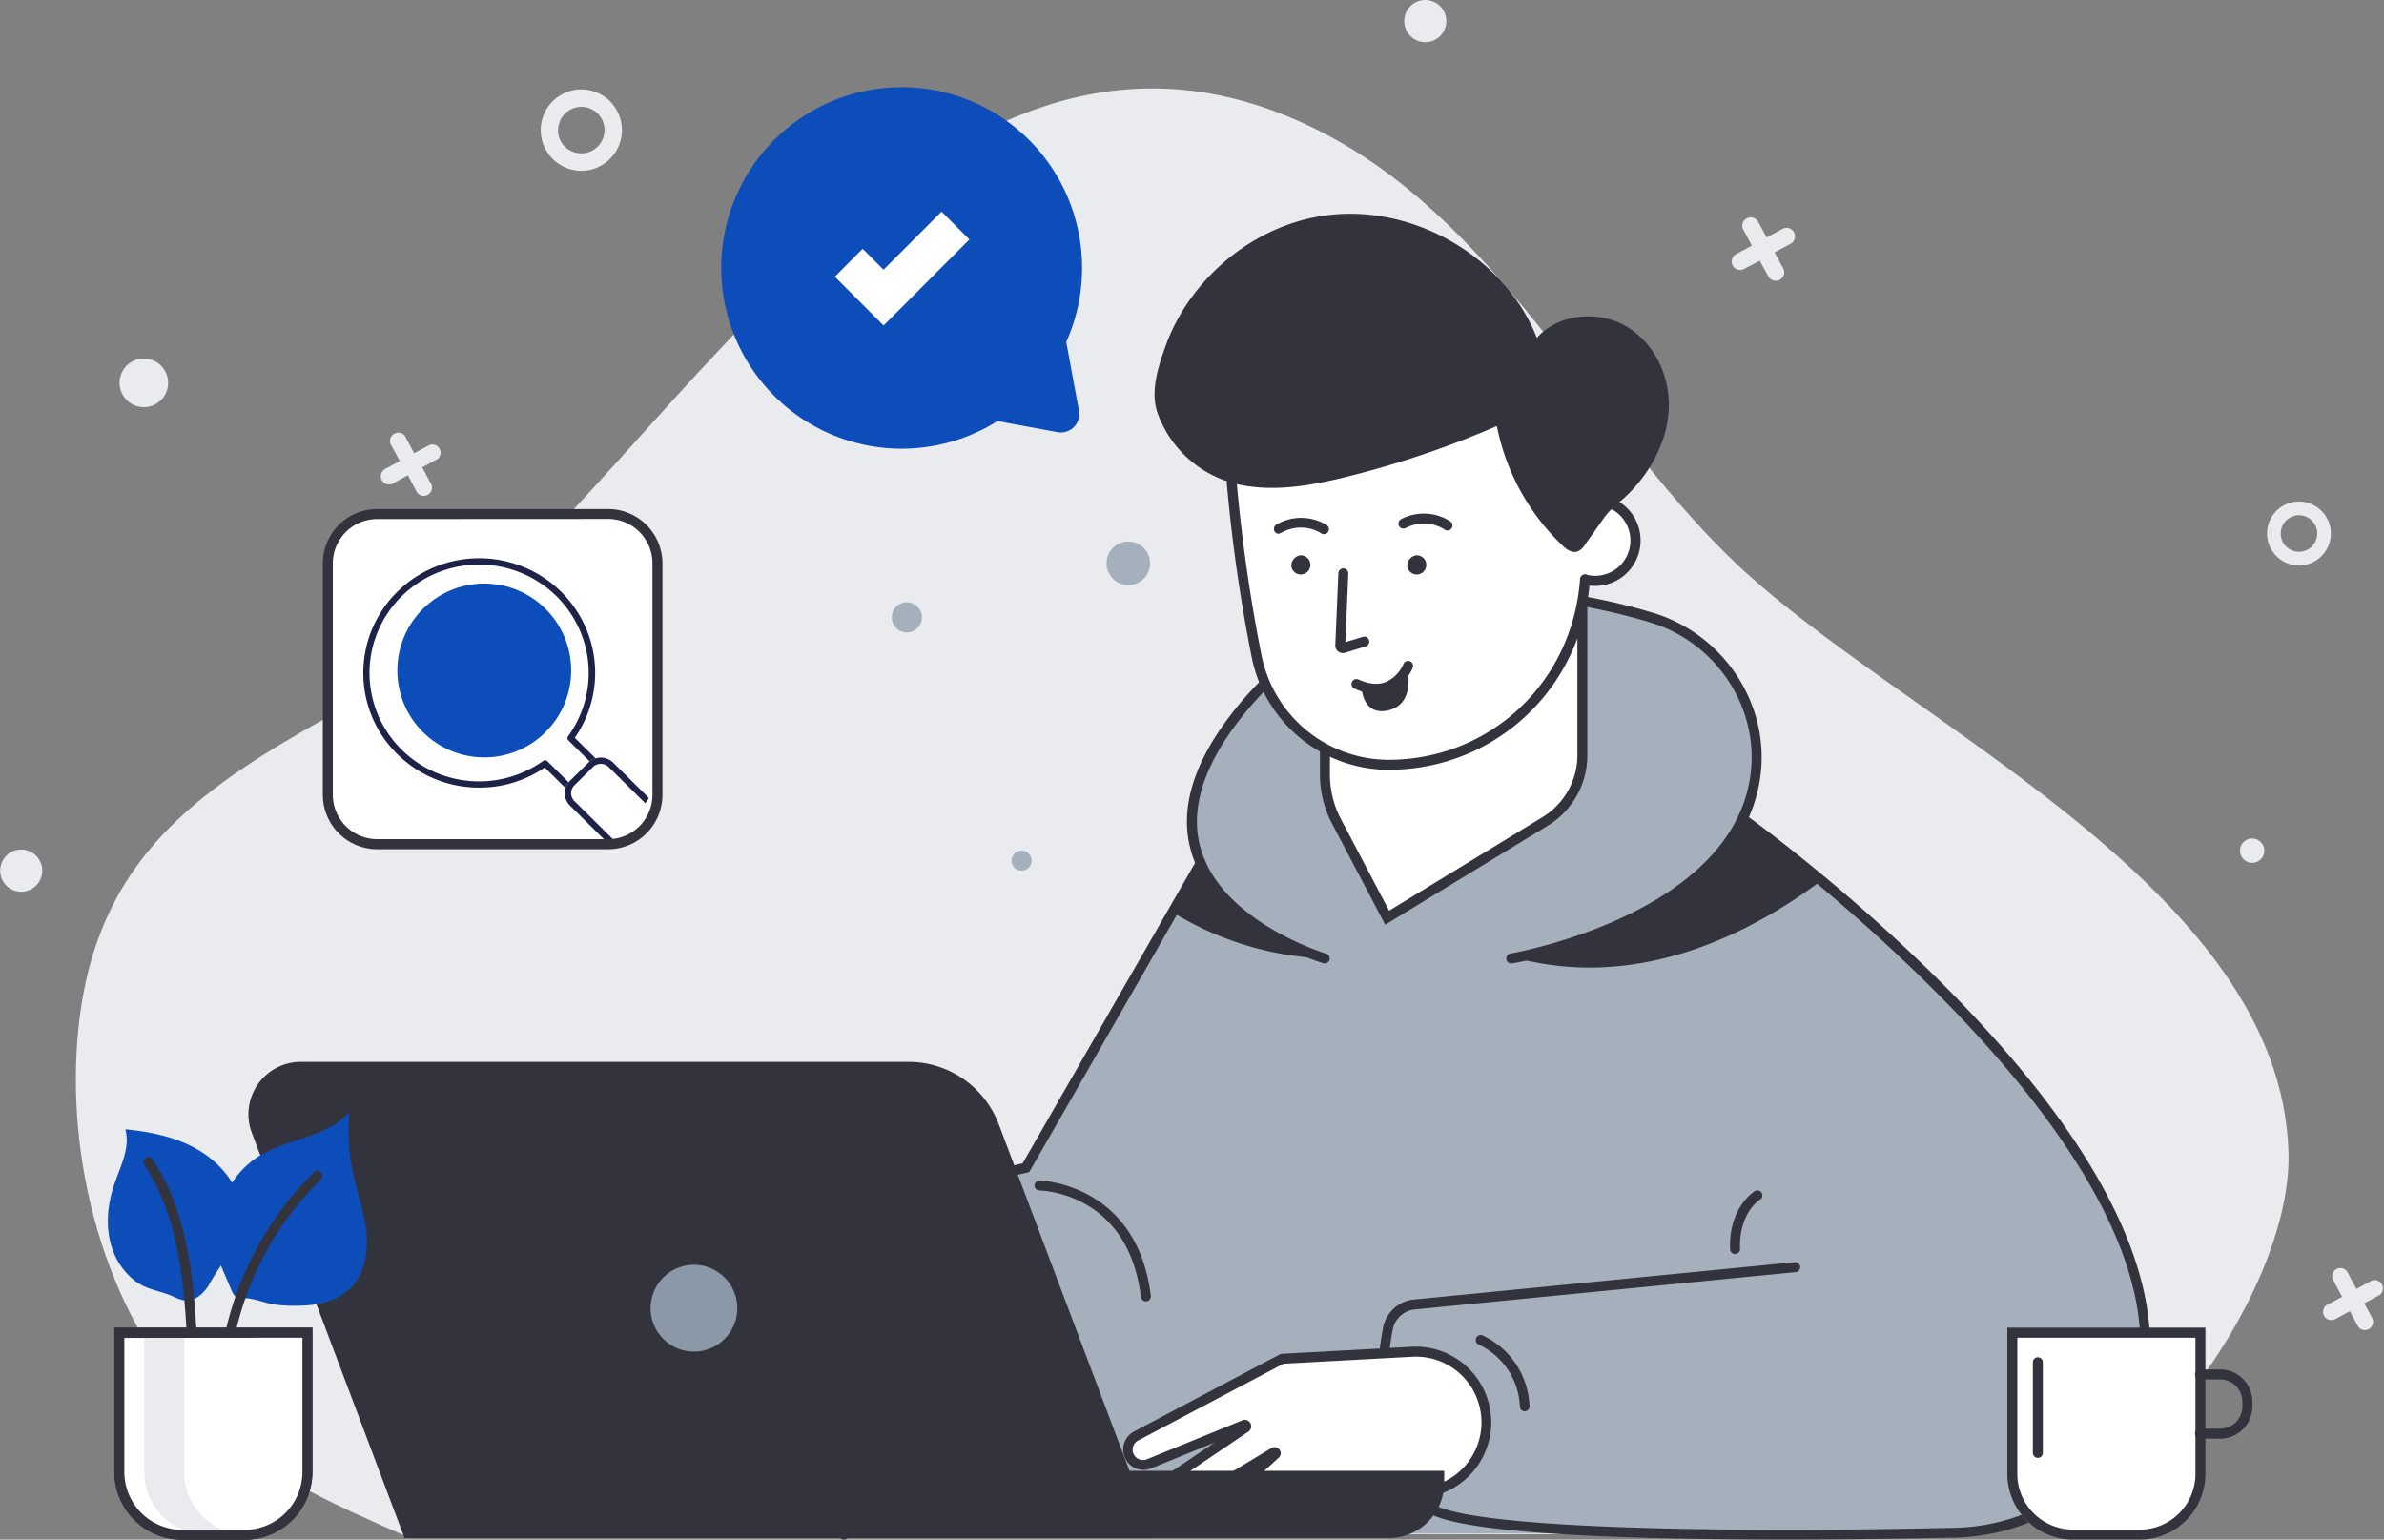
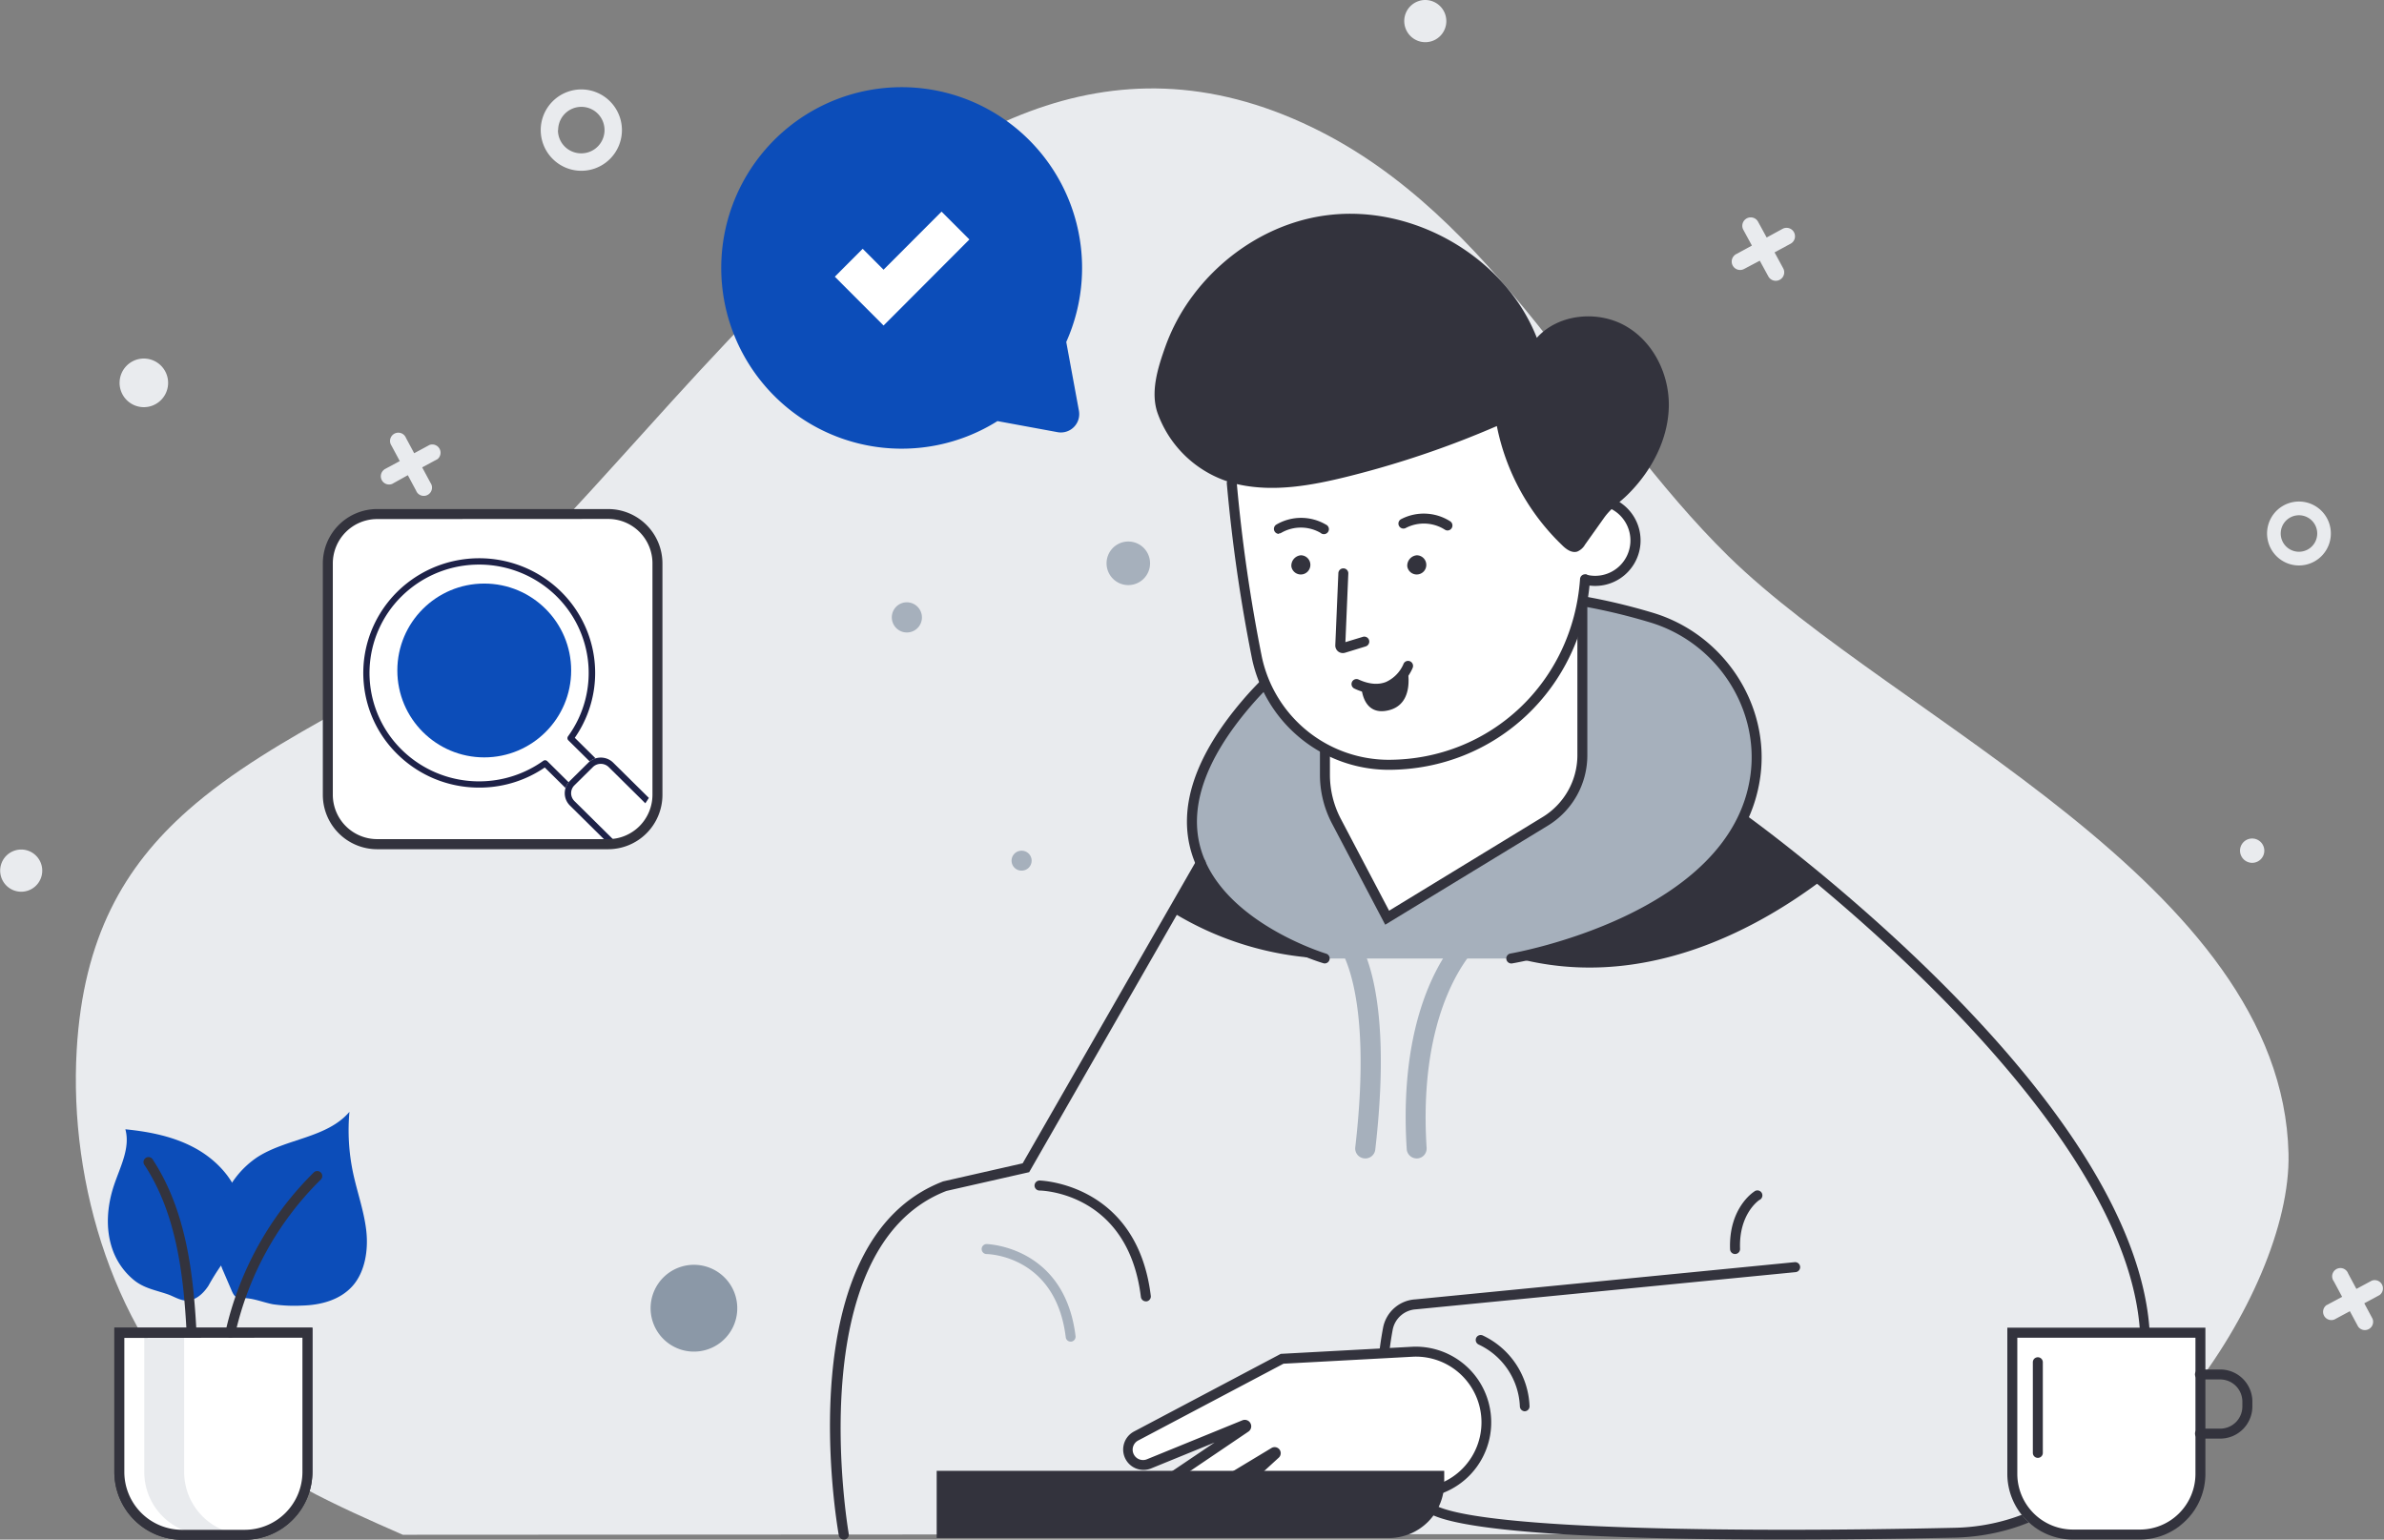
<svg xmlns="http://www.w3.org/2000/svg" width="192" height="124" fill="none">
  <rect width="100%" height="100%" fill="#808080" stroke="none" />
  <g clip-path="url(#clip0_608_3588)">
    <path d="M15.118 65.276c3.5-3.096 7.863-5.66 12.808-8.367C51.48 44.017 72.61-5.75 105.693 10.265c14.809 7.169 22.19 23.43 33.512 34.535 13.407 13.151 44.59 26.333 45.105 48.112.273 11.45-13.426 30.605-25.862 30.632l-126.005.066c-5.317-2.33-10.731-4.728-15.052-8.616-8.125-7.326-11.85-19.588-11.213-30.443.529-9.033 3.806-14.733 8.94-19.275z" fill="#E9EBEE" />
    <path d="M29.682 67.996h19.98a3.283 3.283 0 003.28-3.286V44.693a3.283 3.283 0 00-3.28-3.287h-19.98a3.283 3.283 0 00-3.28 3.287V64.71a3.283 3.283 0 003.28 3.286z" fill="#fff" />
    <g clip-path="url(#clip1_608_3588)">
      <path d="M29.306 55.131a9.127 9.127 0 002.63 5.543l.056.056c.087.086.182.173.275.26a9.372 9.372 0 002.654 1.704 9.4 9.4 0 003.671.74c.114 0 .226 0 .338-.006a9.301 9.301 0 004.944-1.614l1.675 1.656c.068-.218.188-.417.35-.579l1.482-1.465c.164-.162.365-.28.586-.347l-1.675-1.657a9.14 9.14 0 001.087-8.356 9.226 9.226 0 00-2.41-3.619 9.364 9.364 0 00-3.815-2.132 9.438 9.438 0 00-4.379-.177 9.385 9.385 0 00-3.977 1.818 9.25 9.25 0 00-2.7 3.413 9.146 9.146 0 00-.792 4.762zM45.793 63l-1.712-1.694a.257.257 0 00-.332-.026 8.901 8.901 0 01-6.222 1.588 8.855 8.855 0 01-5.662-3.006 8.67 8.67 0 01-2.1-6.006 8.684 8.684 0 012.574-5.823 8.873 8.873 0 015.884-2.554 8.888 8.888 0 016.076 2.07 8.703 8.703 0 013.047 5.595 8.657 8.657 0 01-1.597 6.156.252.252 0 00.027.329l1.711 1.692L45.793 63z" fill="#1E2248" />
      <path d="M48.386 61.016a1.437 1.437 0 00-1.005.41L45.9 62.89a1.404 1.404 0 00-.417.994 1.392 1.392 0 00.417.994l3.118 3.084c.13-.11.263-.22.388-.334l-3.143-3.11a.896.896 0 01-.267-.634.888.888 0 01.267-.635l1.481-1.465a.906.906 0 01.642-.263.916.916 0 01.641.263l2.946 2.913c.097-.144.192-.288.285-.433l-2.868-2.836a1.413 1.413 0 00-1.004-.412z" fill="#1E2248" />
      <circle cx="39" cy="54" r="7" fill="#0C4DB9" />
    </g>
    <path d="M26 64.02V45.376a4.386 4.386 0 011.282-3.093A4.37 4.37 0 0130.37 41h18.611a4.37 4.37 0 013.088 1.282c.82.82 1.28 1.933 1.282 3.093v18.646a4.386 4.386 0 01-1.282 3.093 4.37 4.37 0 01-3.088 1.282h-18.61a4.37 4.37 0 01-3.089-1.282A4.386 4.386 0 0126 64.02zm4.37-22.214c-.945 0-1.852.377-2.52 1.047a3.58 3.58 0 00-1.046 2.525v18.646a3.58 3.58 0 001.05 2.517 3.566 3.566 0 002.516 1.042h18.611c.945 0 1.85-.377 2.52-1.046a3.579 3.579 0 001.046-2.523V45.368c0-.947-.377-1.855-1.045-2.525a3.565 3.565 0 00-2.521-1.047l-18.61.01z" fill="#33333D" />
    <path d="M43.549 10.478a3.28 3.28 0 002.019 3.027 3.263 3.263 0 003.563-.71 3.278 3.278 0 00-2.312-5.593 3.27 3.27 0 00-2.311.96 3.283 3.283 0 00-.96 2.316zm1.402 0a1.874 1.874 0 011.153-1.729 1.864 1.864 0 012.547 1.364 1.875 1.875 0 01-.794 1.921 1.865 1.865 0 01-1.038.315 1.866 1.866 0 01-1.884-1.87h.016zM182.582 42.968a2.58 2.58 0 001.586 2.378 2.564 2.564 0 002.799-.558 2.578 2.578 0 00.557-2.805 2.566 2.566 0 00-4.19-.835 2.58 2.58 0 00-.752 1.82zm1.1 0a1.47 1.47 0 112.285 1.224 1.47 1.47 0 01-2.285-1.224zM9.63 30.835a1.96 1.96 0 001.207 1.809 1.95 1.95 0 002.13-.424 1.959 1.959 0 00-1.382-3.343 1.956 1.956 0 00-1.954 1.958zM180.405 68.513a.983.983 0 00.603.904.977.977 0 001.277-1.279.977.977 0 00-1.88.375zM113.094 1.698a1.702 1.702 0 001.046 1.569 1.692 1.692 0 002.311-1.238A1.702 1.702 0 00114.789 0a1.694 1.694 0 00-1.695 1.7zM.014 70.12a1.7 1.7 0 001.046 1.57 1.692 1.692 0 002.31-1.238 1.701 1.701 0 00-.72-1.743 1.692 1.692 0 00-2.507.762 1.7 1.7 0 00-.13.65zM30.96 37.8l1.237-.665-.665-1.239a.667.667 0 01.768-1.01.665.665 0 01.392.377l.665 1.24 1.236-.667a.664.664 0 01.876.746.666.666 0 01-.228.393l-1.24.666.665 1.238a.668.668 0 01-.487 1.058.664.664 0 01-.67-.425l-.664-1.239-1.26.7a.664.664 0 01-.896-.77.666.666 0 01.265-.392l.007-.01zM139.823 20.47l1.27-.692-.692-1.272a.678.678 0 011.018-.852.683.683 0 01.169.203l.694 1.271 1.27-.692a.682.682 0 01.753.06.673.673 0 01.254.454.677.677 0 01-.342.675l-1.3.702.691 1.272a.67.67 0 01.061.519.669.669 0 01-.323.41.679.679 0 01-.927-.263l-.692-1.269-1.256.663a.677.677 0 01-.851-1.022.68.68 0 01.203-.17v.003zM187.387 105.111l1.24-.666-.665-1.242a.668.668 0 01.477-1.072.661.661 0 01.521.196c.067.068.119.15.152.24l.665 1.242 1.239-.666a.667.667 0 01.632 1.159l-1.236.666.664 1.242a.668.668 0 01-.298.834.665.665 0 01-.862-.201l-.664-1.239-1.24.666a.665.665 0 01-.631-1.162l.006.003z" fill="#E9EBEE" />
-     <path d="M103.702 64.4a7.249 7.249 0 00-6.315 3.663l-14.746 25.97-6.523 1.492c-12.313 4.719-8.15 28.069-8.15 28.069l89.489-.157c6.005-.133 11.545-3.562 14.081-9.023 8.764-18.872-25.543-44.47-32.137-49.161a4.11 4.11 0 00-2.363-.756l-33.336-.096z" fill="#A6B0BC" />
    <path d="M140.489 66.049a151.268 151.268 0 016.254 4.828c-5.706 4.295-14.749 8.93-24.682 6.266 0 0 14.523-2.21 18.428-11.094zM106.693 77.2a25.34 25.34 0 01-12.366-3.793l2.326-4.122c2.397 5.424 10.04 7.915 10.04 7.915z" fill="#33333D" />
    <path d="M100.379 56.7c9.903-11.624 24.592-9.383 32.665-6.95 5.487 1.665 9.126 7.04 8.361 12.726-1.578 11.707-19.657 14.724-19.657 14.724h-15.055s-19-5.624-6.314-20.5z" fill="#A6B0BC" />
    <path d="M106.693 77.596a.405.405 0 00.39-.344.403.403 0 00-.273-.442c-.083-.027-8.355-2.54-10.09-8.4-.997-3.367.332-7.219 3.941-11.458 9.761-11.453 24.391-9.19 32.237-6.822 5.334 1.608 8.807 6.889 8.079 12.286-1.519 11.274-19.146 14.35-19.325 14.38a.402.402 0 00-.168.727.403.403 0 00.301.07c.751-.127 18.391-3.207 19.99-15.067.777-5.787-2.938-11.447-8.641-13.168-8.039-2.424-23.031-4.728-33.087 7.072-3.799 4.461-5.178 8.567-4.098 12.212 1.861 6.28 10.272 8.834 10.635 8.937a.328.328 0 00.109.017z" fill="#33333D" />
    <path d="M128.464 46.784a3.25 3.25 0 003.247-3.253 3.25 3.25 0 00-3.247-3.253 3.25 3.25 0 00-3.247 3.253 3.25 3.25 0 003.247 3.253z" fill="#fff" />
    <path d="M124.815 43.528a3.666 3.666 0 012.257-3.384 3.648 3.648 0 013.984.794 3.667 3.667 0 01-.554 5.635 3.65 3.65 0 01-4.616-.456 3.669 3.669 0 01-1.071-2.59zm.805 0a2.848 2.848 0 003.399 2.795 2.844 2.844 0 002.236-2.24 2.853 2.853 0 00-1.21-2.926 2.843 2.843 0 00-1.581-.48 2.843 2.843 0 00-1.999.842 2.856 2.856 0 00-.829 2.009h-.016z" fill="#33333D" />
    <path d="M127.438 48.961v12.52a5.064 5.064 0 01-2.423 4.328l-13.293 8.11-5.029-9.532v-11.86l20.745-3.566z" fill="#fff" />
    <path d="M111.561 74.476l13.118-7.991a6.634 6.634 0 003.16-5.637V48.961a.402.402 0 10-.801 0v11.88a5.843 5.843 0 01-2.778 4.951l-12.386 7.555-3.885-7.388a7.663 7.663 0 01-.881-3.56v-2.174a.401.401 0 00-.402-.403.404.404 0 00-.402.403V62.4c0 1.37.335 2.72.973 3.932l4.284 8.144z" fill="#33333D" />
    <path d="M111.808 61.614c3.953 0 7.763-1.478 10.685-4.146a15.902 15.902 0 005.11-10.275l1.559-16.784s-28.132-7.272-29.697 0c-1.25 5.797.285 15.536 1.768 22.594a10.828 10.828 0 003.763 6.185 10.796 10.796 0 006.812 2.426z" fill="#fff" />
    <path d="M111.808 62c8.641 0 15.62-6.576 16.244-15.293a.405.405 0 00-.214-.409.397.397 0 00-.317-.022.407.407 0 00-.27.375c-.598 8.29-7.234 14.543-15.443 14.543a10.45 10.45 0 01-6.551-2.346 10.481 10.481 0 01-3.632-5.944 130.041 130.041 0 01-2.024-14.058.403.403 0 00-.8.067c.42 4.753 1.1 9.479 2.036 14.157a11.295 11.295 0 003.915 6.402A11.255 11.255 0 00111.808 62z" fill="#33333D" />
    <path d="M117.787 35.45c.93-.363 1.851-.74 2.765-1.135a18.204 18.204 0 005.261 9.599c.332.333.774.646 1.216.51.267-.116.489-.316.631-.57l1.522-2.141c.602-.846 1.33-1.272 2.061-2.031 1.814-1.855 3.084-4.305 3.157-6.876.073-2.57-1.186-5.224-3.446-6.532-2.26-1.309-5.464-1-7.182.935-2.532-6.462-9.864-10.758-16.863-9.878-4.32.539-8.232 3.013-10.794 6.416a15.747 15.747 0 00-2.26 4.168c-.605 1.702-1.266 3.743-.572 5.504a9.011 9.011 0 002.517 3.61 8.987 8.987 0 003.924 1.984c2.901.639 5.929.086 8.807-.63a77.123 77.123 0 009.256-2.933zM67.952 123.997h.07a.413.413 0 00.263-.164.4.4 0 00.07-.302c-.04-.23-3.959-23.044 7.869-27.613l6.663-1.511L97.055 69.71a.404.404 0 00-.454-.59.403.403 0 00-.244.188L82.362 93.694l-6.404 1.455c-12.482 4.782-8.574 27.549-8.401 28.515a.408.408 0 00.395.333zM143.728 123.997c5.726 0 10.844-.094 13.722-.157 6.344-.143 12.011-3.779 14.437-9.263 3.655-8.28-.589-19.368-12.297-32.067-8.78-9.53-18.773-16.718-18.873-16.788a.405.405 0 00-.632.404c.019.106.079.2.167.262.395.283 39.451 28.538 30.907 47.876-2.3 5.201-7.687 8.657-13.722 8.784-17.474.396-37.614.143-41.728-1.748-5.441-2.498-3.912-12.25-3.55-14.181a2.027 2.027 0 011.881-1.665l30.575-2.996a.405.405 0 00.361-.442.405.405 0 00-.44-.361l-30.545 2.997a2.806 2.806 0 00-1.701.7 2.819 2.819 0 00-.905 1.604c-.538 2.857-1.831 12.383 3.988 15.063 3.53 1.621 17.112 1.978 28.355 1.978z" fill="#33333D" />
    <path d="M113.821 108.867l-10.575.569-11.728 6.207a1.24 1.24 0 001.044 2.244l7.644-3.12a.117.117 0 01.088-.009c.03.01.055.03.069.057a.117.117 0 01-.048.159l-7.913 5.35a1.204 1.204 0 00-.309 1.665 1.199 1.199 0 001.596.333l8.926-5.384a.086.086 0 01.121.018c.014.019.02.042.016.065a.083.083 0 01-.034.057l-3.47 3.176a1.312 1.312 0 00-.023 1.912c.173.166.388.281.622.332.326.074.669.019.957-.153l3.635-2.187 9.602.07a5.682 5.682 0 10-.22-11.361z" fill="#fff" />
    <path d="M99.754 122.915a1.707 1.707 0 01-1.281-1.229 1.713 1.713 0 01.496-1.705l1.137-1.039-6.215 3.746a1.597 1.597 0 01-2.364-1.697c.08-.404.31-.762.646-1l5.65-3.812-5.098 2.081a1.635 1.635 0 01-2.115-.823 1.642 1.642 0 01.732-2.15l11.808-6.247 10.665-.576a6.081 6.081 0 015.768 3.636 6.109 6.109 0 01-1.217 6.718 6.081 6.081 0 01-4.325 1.836l-9.488-.07-3.54 2.127a1.687 1.687 0 01-1.26.204zm14.29-3.064h.03a5.259 5.259 0 003.748-1.606 5.303 5.303 0 00-.161-7.534 5.28 5.28 0 00-3.813-1.444l-10.479.566-11.665 6.166a.835.835 0 00.705 1.515l7.644-3.12a.516.516 0 01.655.236.515.515 0 01-.17.676l-7.913 5.354a.8.8 0 00-.203 1.116.796.796 0 001.06.223l8.927-5.381a.492.492 0 01.639.129.488.488 0 01-.057.65l-3.47 3.177a.905.905 0 001.073 1.448l3.736-2.244 9.714.073zM122.798 113.665a.403.403 0 00.279-.128.39.39 0 00.107-.288 6.579 6.579 0 00-1.085-3.371 6.558 6.558 0 00-2.674-2.316.403.403 0 00-.307-.017.393.393 0 00-.266.359.414.414 0 00.023.156.418.418 0 00.208.228 5.767 5.767 0 013.323 4.994.407.407 0 00.392.383zM139.754 100.999a.404.404 0 00.385-.416c-.109-2.837 1.539-3.925 1.555-3.935a.4.4 0 00.239-.427.398.398 0 00-.184-.285.404.404 0 00-.487.046c-.083.053-2.053 1.352-1.927 4.644a.406.406 0 00.134.272c.078.07.18.106.285.101zM92.3 104.812h.049a.402.402 0 00.332-.446c-1.103-9.06-8.876-9.283-8.953-9.287a.412.412 0 00-.409.397.403.403 0 00.396.41c.292 0 7.152.229 8.169 8.576a.41.41 0 00.415.35z" fill="#33333D" />
    <path d="M86.221 108.055h.05a.403.403 0 00.35-.45c-.885-7.228-7.096-7.405-7.16-7.408a.4.4 0 00-.401.403.404.404 0 00.402.403c.239 0 5.576.189 6.37 6.699a.398.398 0 00.39.353zM114.094 93.301h.05a.8.8 0 00.751-.855c-.761-11.987 4.181-16.315 4.23-16.369a.804.804 0 00.08-1.113.802.802 0 00-1.107-.125c-.229.19-5.626 4.818-4.805 17.71a.807.807 0 00.801.752zM109.966 93.301a.802.802 0 00.794-.716c1.609-13.94-1.605-17.373-1.994-17.72a.802.802 0 00-1.321.616.81.81 0 00.218.553c.077.083 2.991 3.33 1.486 16.368a.804.804 0 00.704.893l.113.006z" fill="#A6B0BC" />
    <path d="M107.773 52.47a.613.613 0 01-.233-.502l.246-5.774a.412.412 0 01.118-.3.405.405 0 01.461-.078.403.403 0 01.222.412l-.232 5.49 1.402-.426a.4.4 0 01.472.572.408.408 0 01-.236.197l-1.662.51a.617.617 0 01-.558-.1zM110.824 55.88c.379.001.754-.07 1.107-.21a3.56 3.56 0 001.831-1.858.407.407 0 00-.211-.555.398.398 0 00-.455.113.406.406 0 00-.079.146 2.798 2.798 0 01-1.392 1.409c-.638.253-1.389.183-2.233-.207a.402.402 0 00-.333.73 4.2 4.2 0 001.765.432zM102.987 42.968c.07 0 .139-.018.199-.053a3.169 3.169 0 013.164 0 .4.4 0 00.486.045.4.4 0 00.172-.458.404.404 0 00-.226-.253 3.95 3.95 0 00-3.988 0 .404.404 0 00-.04.665c.07.054.155.084.243.084l-.01-.03zM116.576 42.725a.4.4 0 00.38-.28.405.405 0 00-.147-.45 3.957 3.957 0 00-3.988-.172.403.403 0 00.375.712 3.152 3.152 0 013.161.12.411.411 0 00.219.07zM104.004 45.632a.769.769 0 00.993.6.775.775 0 00.464-1.064.769.769 0 00-.699-.445.84.84 0 00-.758.909zM113.34 45.632a.769.769 0 00.992.6.765.765 0 00.531-.637.774.774 0 00-.351-.752.77.77 0 00-.414-.12.84.84 0 00-.758.909zM111.858 123.874h-36.42v-5.414h40.876v.949a4.469 4.469 0 01-1.305 3.157 4.454 4.454 0 01-3.151 1.308z" fill="#33333D" />
-     <path d="M32.582 123.877h60.429L80.439 90.554a7.775 7.775 0 00-2.848-3.65 7.754 7.754 0 00-4.414-1.38H24.224a4.205 4.205 0 00-3.471 1.824 4.223 4.223 0 00-.467 3.899l12.296 32.63z" fill="#33333D" />
    <path d="M52.462 106.03a3.496 3.496 0 002.73 2.759 3.488 3.488 0 004.185-3.409 3.496 3.496 0 00-2.138-3.24 3.485 3.485 0 00-4.243 1.268 3.495 3.495 0 00-.534 2.622z" fill="#8B98A7" />
    <path d="M113.34 53.84s.684 2.823-1.486 3.362c-2.17.54-2.213-1.941-2.213-1.941s2.595 1.315 3.699-1.422zM9.209 118.55v-11.617h15.952v11.617a5.473 5.473 0 01-1.597 3.861 5.45 5.45 0 01-3.853 1.602h-5.052a5.45 5.45 0 01-3.853-1.602 5.473 5.473 0 01-1.597-3.861zm.804-10.795v10.795c0 1.236.49 2.421 1.363 3.296a4.649 4.649 0 003.29 1.365h5.038a4.649 4.649 0 003.29-1.365 4.668 4.668 0 001.363-3.296v-10.812l-14.344.017z" fill="#33333D" />
    <path d="M9.611 107.335H24.75v12.073a4.19 4.19 0 01-1.223 2.96 4.173 4.173 0 01-2.954 1.226h-6.783a4.173 4.173 0 01-2.954-1.226 4.19 4.19 0 01-1.224-2.96v-12.073z" fill="#fff" />
    <path d="M14.832 107.335v11.214c0 1.343.532 2.63 1.48 3.579a5.047 5.047 0 003.571 1.482H16.67a5.047 5.047 0 01-3.572-1.482 5.065 5.065 0 01-1.48-3.579v-11.214h3.214z" fill="#E9EBEE" />
    <path d="M9.209 118.55v-11.617h15.952v11.617a5.473 5.473 0 01-1.597 3.861 5.45 5.45 0 01-3.853 1.602h-5.052a5.45 5.45 0 01-3.853-1.602 5.473 5.473 0 01-1.597-3.861zm.804-10.795v10.795c0 1.236.49 2.421 1.363 3.296a4.649 4.649 0 003.29 1.365h5.038a4.649 4.649 0 003.29-1.365 4.668 4.668 0 001.363-3.296v-10.812l-14.344.017z" fill="#33333D" />
    <path d="M19.435 97.133c-.395-1.967-1.851-3.602-3.592-4.59-1.742-.99-3.756-1.393-5.747-1.59.412 1.492-.405 2.998-.904 4.476-.568 1.681-.72 3.552-.123 5.227a5.573 5.573 0 001.745 2.464c.808.646 1.738.793 2.692 1.122.492.17.95.483 1.47.506.757.034 1.395-.559 1.81-1.192.305-.552.637-1.087.997-1.605.407-.412.778-.857 1.11-1.331.59-1.06.782-2.297.542-3.487z" fill="#0C4DB9" />
    <path d="M29.495 99.088c-.186-1.578-.735-3.09-1.064-4.645a16.574 16.574 0 01-.289-4.894c-1.814 2.12-5.094 2.137-7.437 3.662a7.323 7.323 0 00-2.875 3.84 7.178 7.178 0 00.086 5.174c.03.073.064.146.097.223l.638 1.485c.106.246.24.516.495.596.116.025.235.031.352.02.854-.024 1.645.333 2.473.496.779.112 1.567.148 2.353.106 1.475-.036 3.037-.429 4.058-1.565 1.02-1.135 1.299-2.92 1.113-4.498z" fill="#0C4DB9" />
    <path d="M15.424 107.738h.023a.402.402 0 00.379-.422c-.25-4.812-.848-9.823-3.503-13.895a.404.404 0 00-.585-.163.403.403 0 00-.08.603c2.553 3.912 3.128 8.796 3.373 13.494a.403.403 0 00.393.383zM18.554 107.738a.398.398 0 00.392-.316 25.155 25.155 0 016.903-12.432.403.403 0 00-.562-.576 25.985 25.985 0 00-7.125 12.835.404.404 0 00.305.479l.087.01z" fill="#33333D" />
    <path d="M162.066 107.335h15.135v12.3a3.96 3.96 0 01-1.157 2.799 3.948 3.948 0 01-2.795 1.16h-7.231a3.945 3.945 0 01-2.794-1.16 3.962 3.962 0 01-1.158-2.799v-12.3z" fill="#fff" />
    <path d="M161.664 118.706v-11.773h15.952v11.773a5.303 5.303 0 01-1.549 3.739 5.281 5.281 0 01-3.732 1.552h-5.39a5.283 5.283 0 01-3.732-1.552 5.303 5.303 0 01-1.549-3.739zm.804-10.968v10.968a4.494 4.494 0 001.312 3.17 4.479 4.479 0 003.165 1.315h5.377a4.463 4.463 0 003.175-1.309 4.493 4.493 0 001.318-3.176v-10.968h-14.347z" fill="#33333D" />
    <path d="M177.201 115.866h1.609a2.593 2.593 0 002.589-2.591v-.386a2.587 2.587 0 00-2.589-2.59h-1.592a.4.4 0 00-.405.564.419.419 0 00.097.135.4.4 0 00.308.103h1.592a1.789 1.789 0 011.784 1.788v.386a1.784 1.784 0 01-1.784 1.788h-1.592a.401.401 0 00-.405.239.414.414 0 000 .325.392.392 0 00.24.219.401.401 0 00.165.02h-.017zM164.121 117.417a.4.4 0 00.402-.402v-7.299a.389.389 0 00-.031-.154.395.395 0 00-.217-.218.407.407 0 00-.308 0 .396.396 0 00-.218.218.406.406 0 00-.03.154v7.299a.4.4 0 00.402.402z" fill="#33333D" />
    <path d="M82.243 70.12a.802.802 0 10-.001-1.602.802.802 0 00.001 1.603zM71.824 49.72a1.217 1.217 0 00.747 1.126 1.211 1.211 0 001.656-.884 1.217 1.217 0 00-1.654-1.362 1.212 1.212 0 00-.749 1.12zM90.87 47.123c.968 0 1.752-.785 1.752-1.754 0-.97-.784-1.755-1.751-1.755-.968 0-1.752.786-1.752 1.755 0 .969.784 1.754 1.752 1.754z" fill="#A6B0BC" />
    <path d="M86.893 33.08l-1.02-5.538a14.582 14.582 0 00.669-10.122 14.554 14.554 0 00-6.093-8.102 14.508 14.508 0 00-18.788 2.701 14.573 14.573 0 00-.09 19.016 14.508 14.508 0 0018.762 2.88l4.842.892a1.477 1.477 0 001.677-1.02c.07-.229.084-.472.04-.708z" fill="#0C4DB9" />
    <path d="M71.16 26.217l-3.926-3.932 2.244-2.247 1.681 1.684 4.67-4.678 2.243 2.244-6.913 6.93z" fill="#fff" />
  </g>
  <defs>
    <clipPath id="clip0_608_3588">
      <path fill="#fff" d="M0 0h192v124H0z" />
    </clipPath>
    <clipPath id="clip1_608_3588">
      <path fill="#fff" transform="translate(29.258 44.965)" d="M0 0h23v23H0z" />
    </clipPath>
  </defs>
</svg>